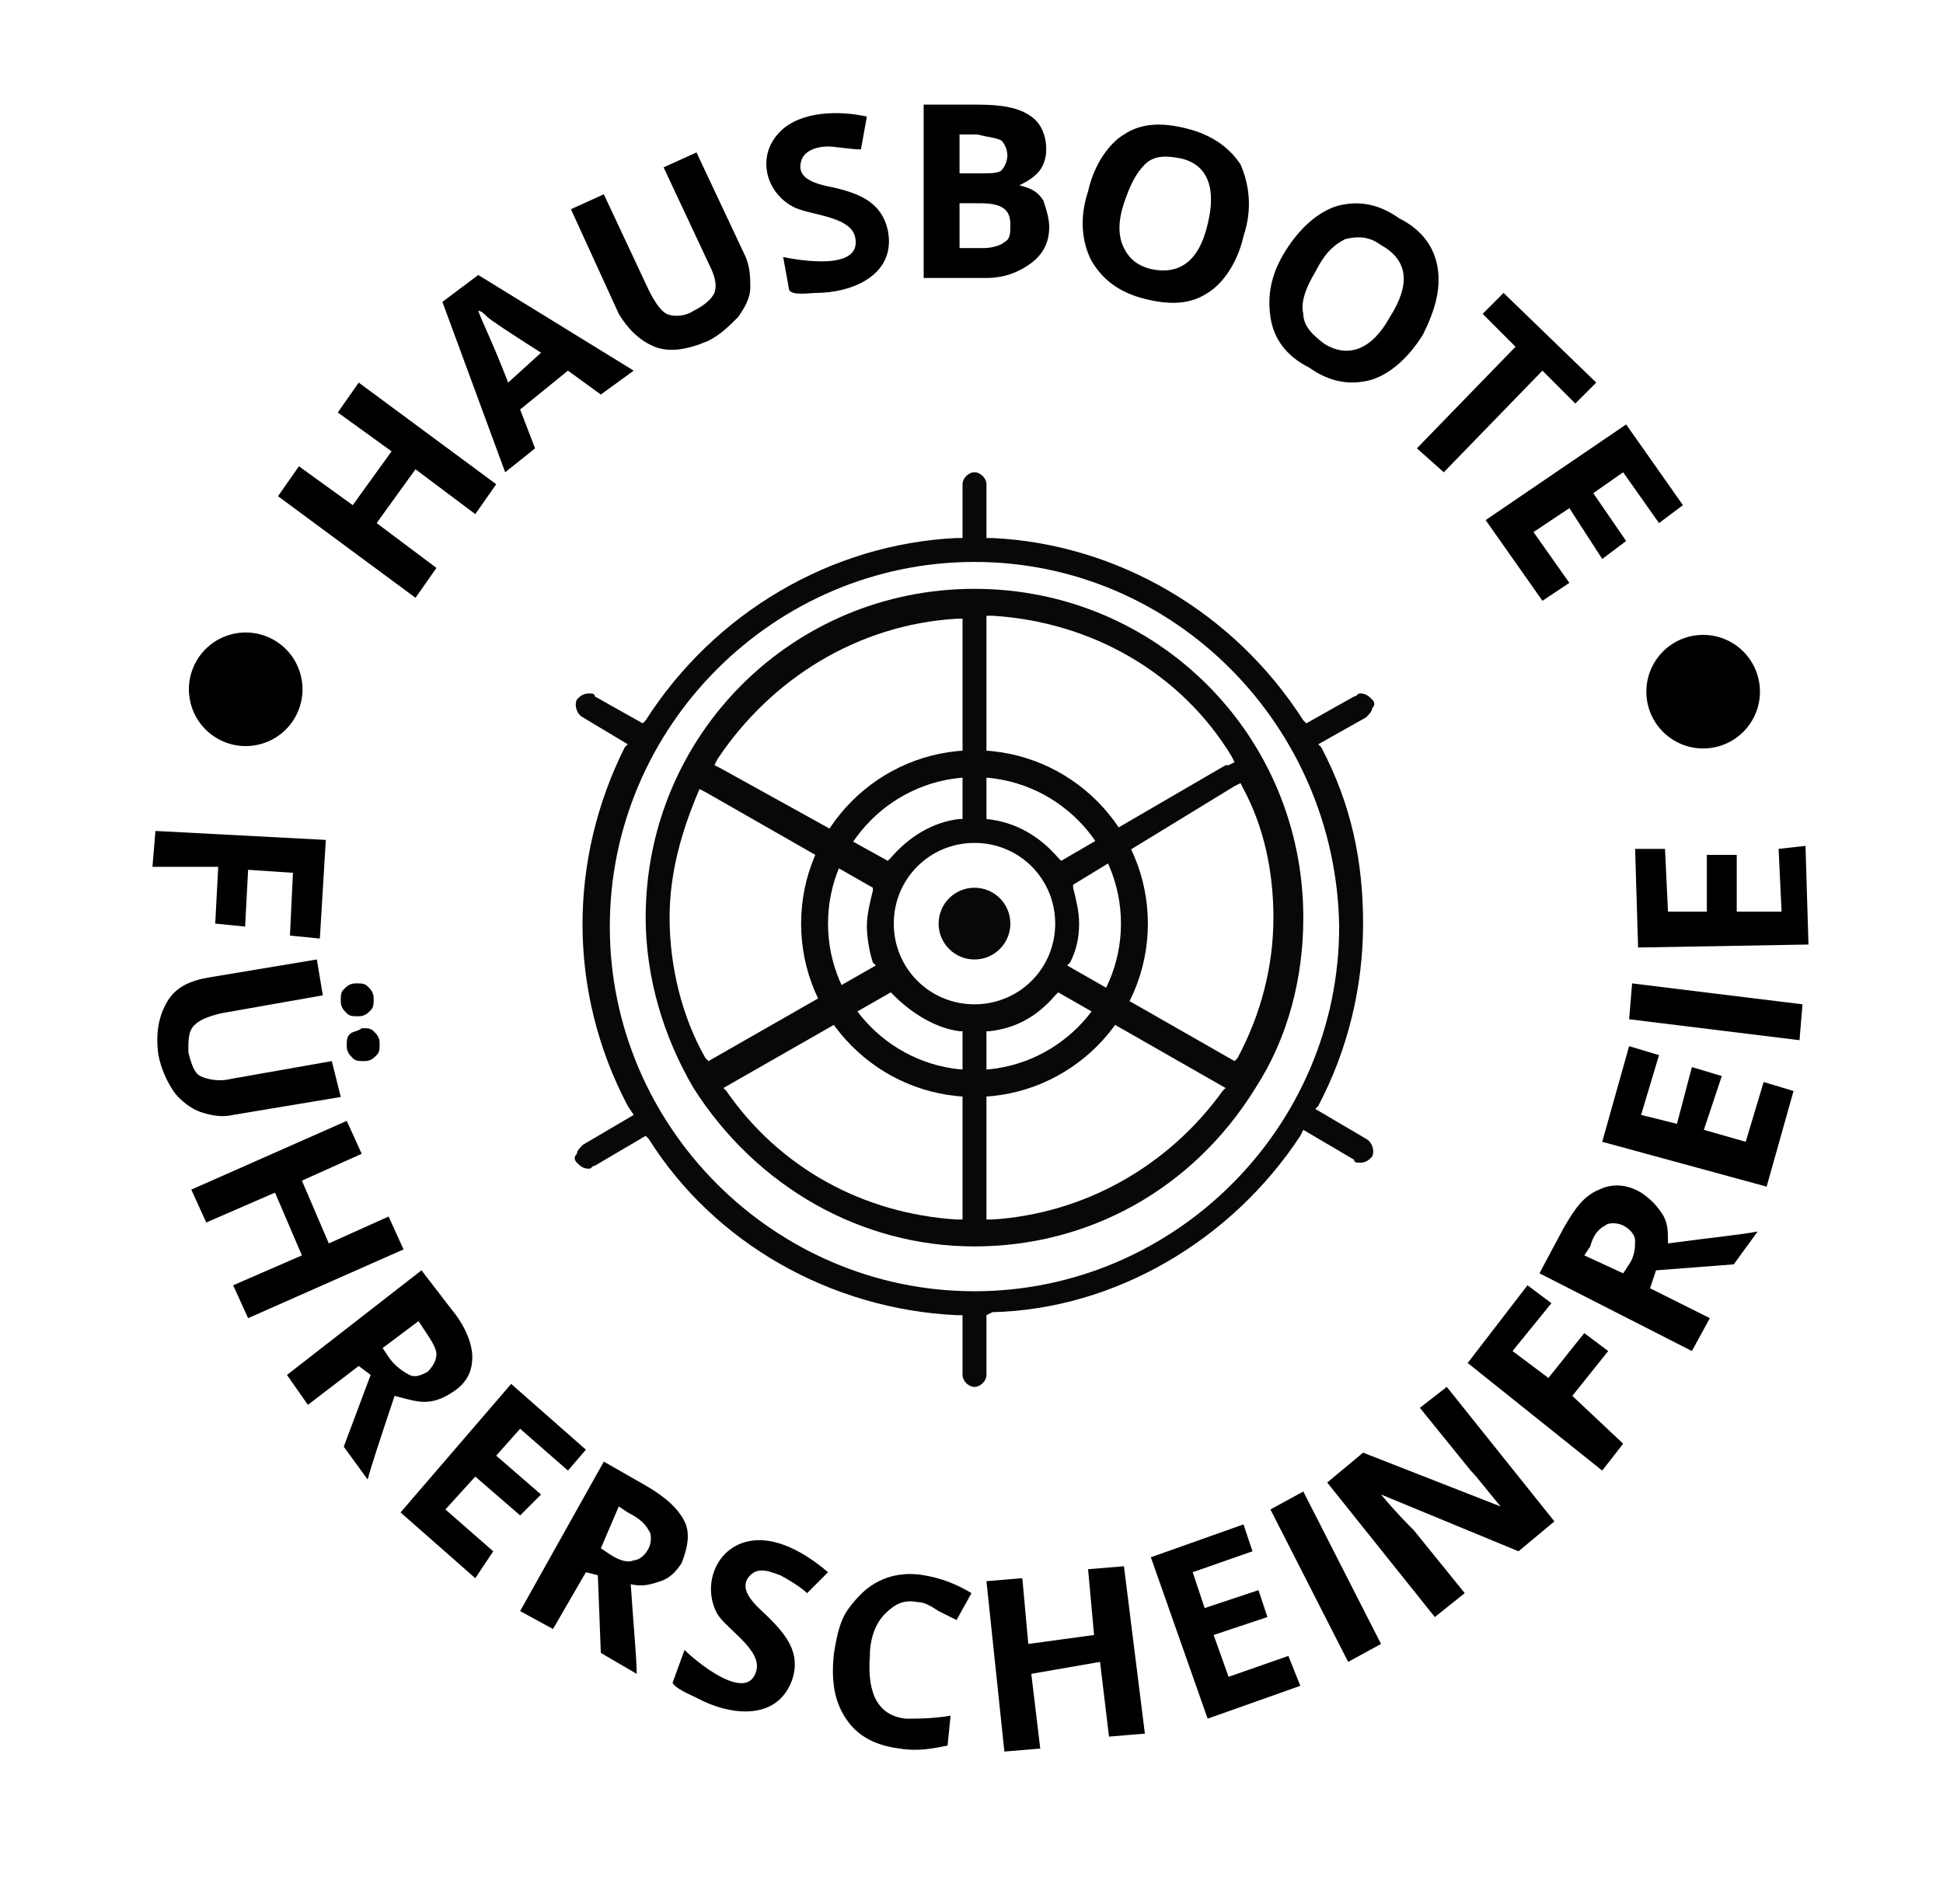
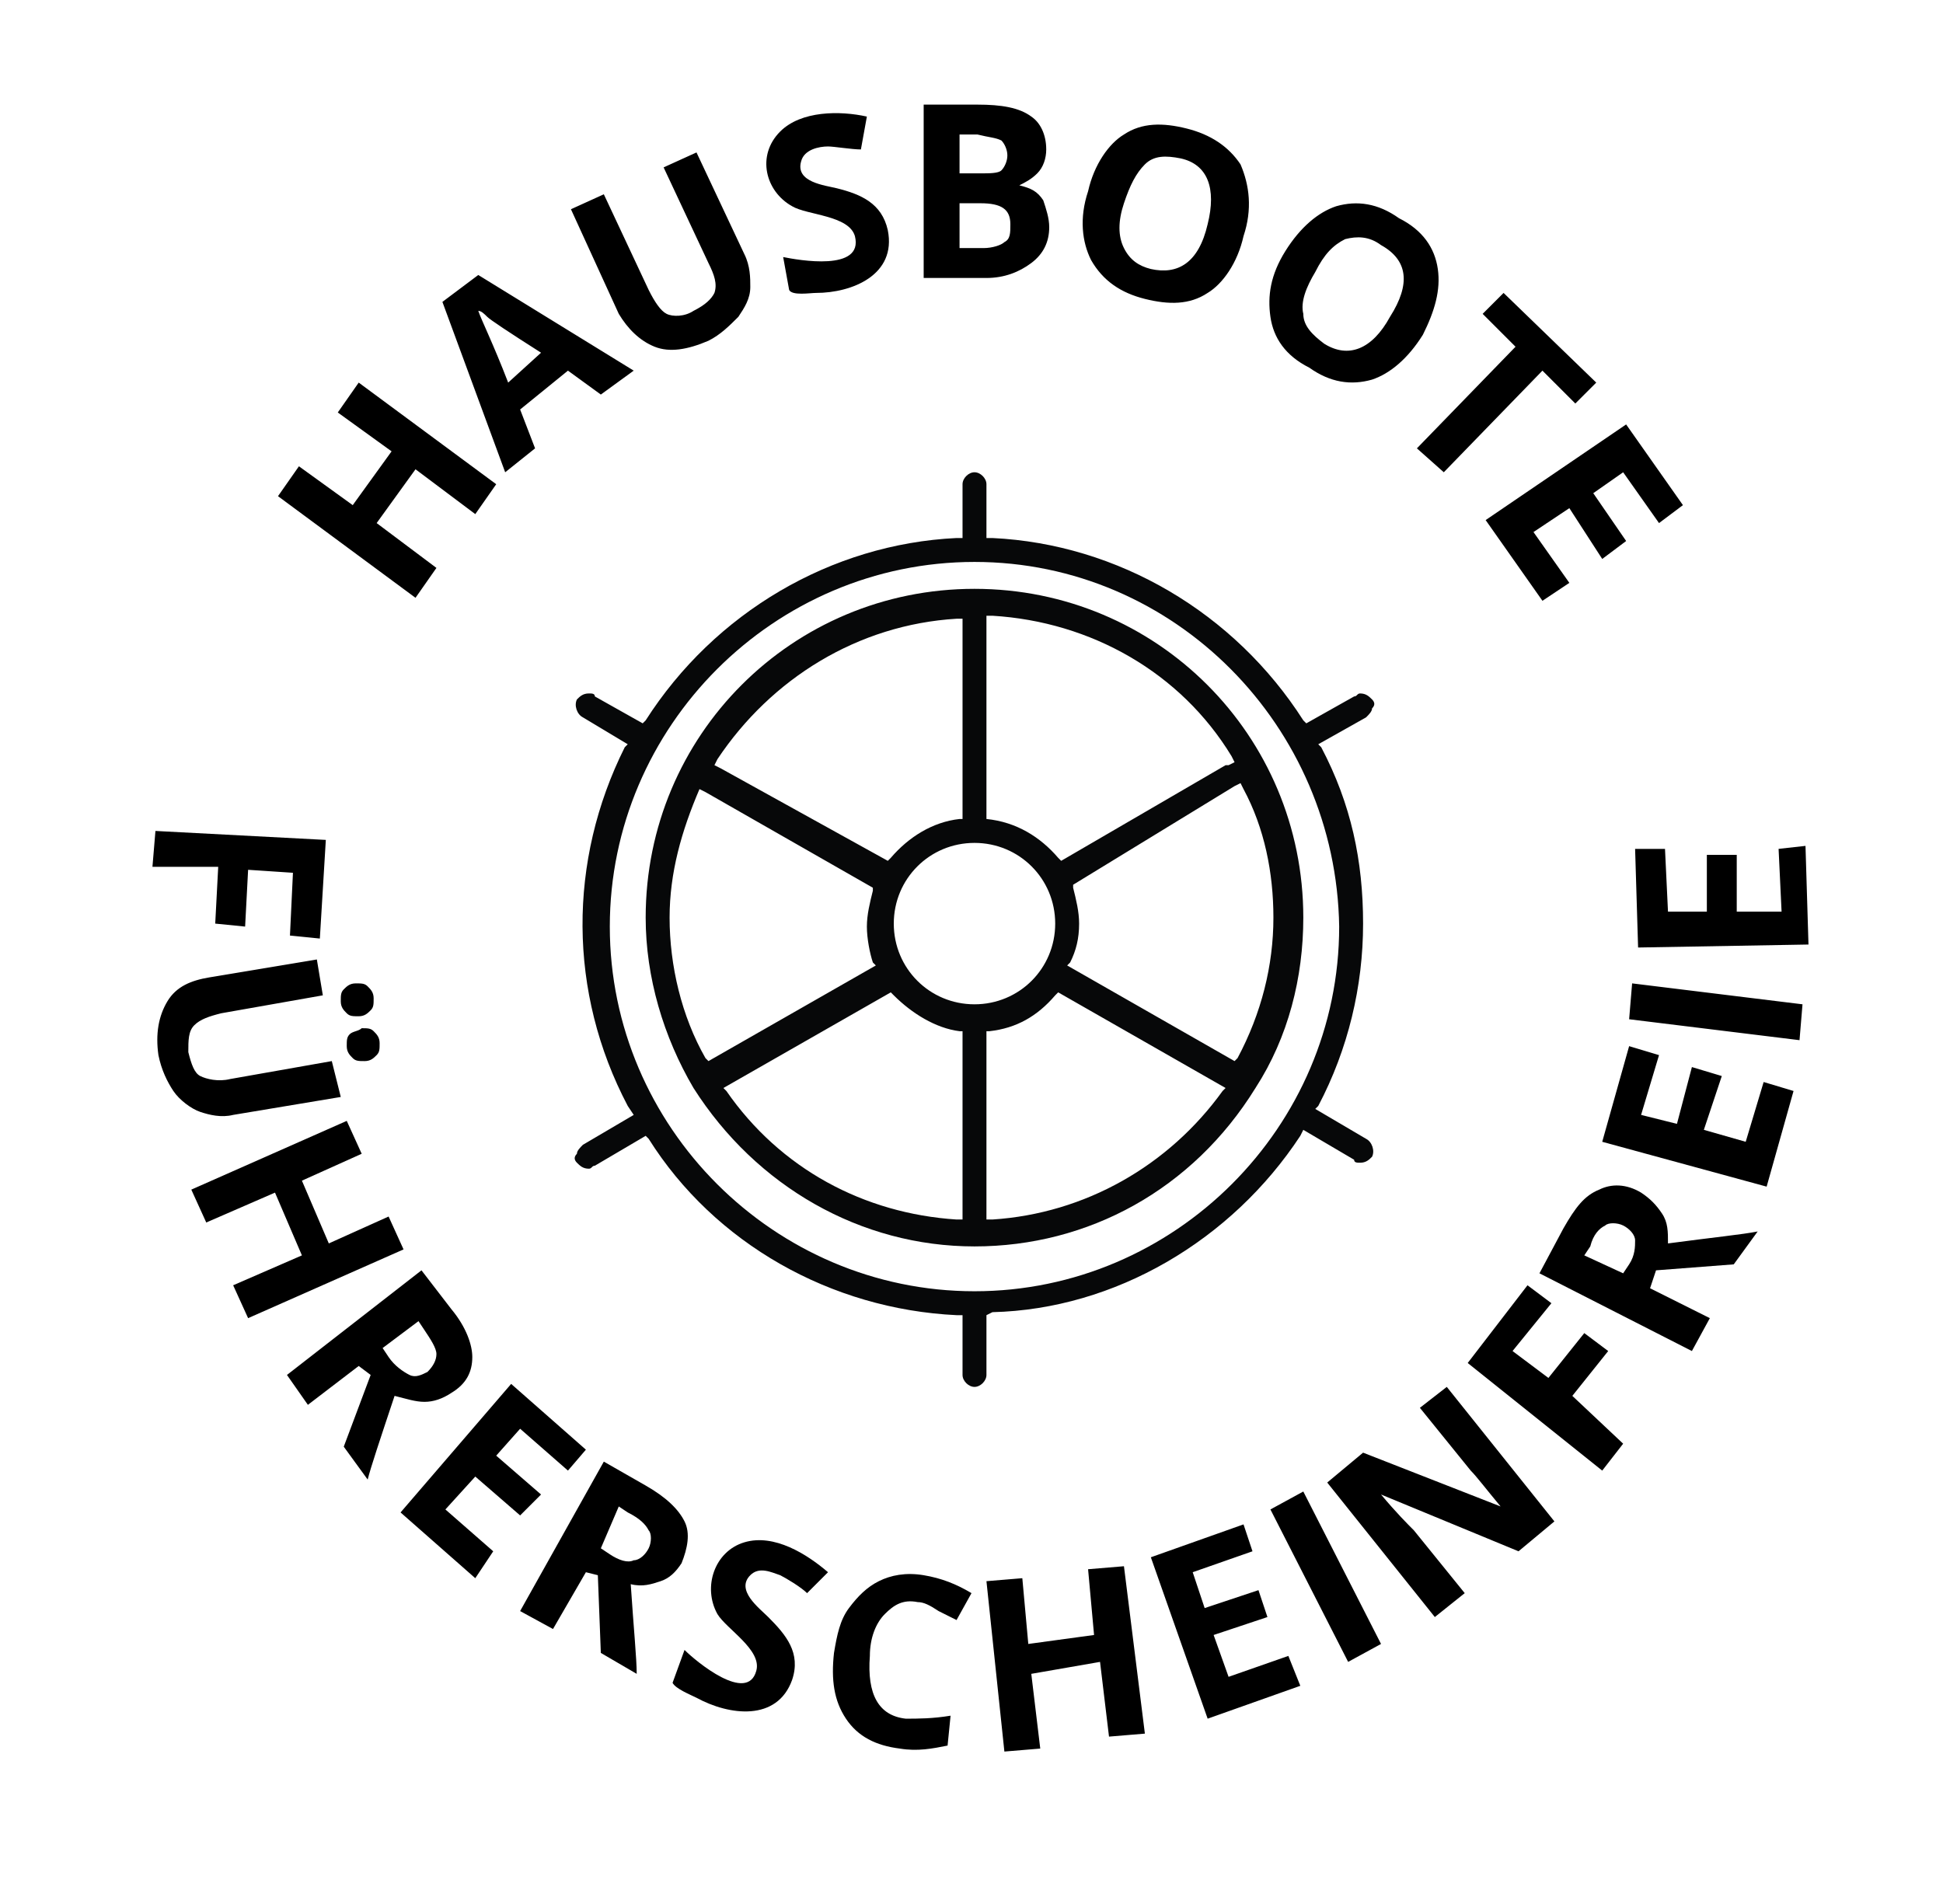
<svg xmlns="http://www.w3.org/2000/svg" id="Calque_1" viewBox="0 0 65 63.7">
  <style>.st0{fill:#070809}</style>
  <g id="german">
-     <ellipse transform="rotate(-61.888 8.177 23.064)" cx="8.2" cy="23.1" rx="1.9" ry="1.9" />
-     <ellipse transform="rotate(-61.888 57.022 23.14)" cx="57" cy="23.1" rx="1.9" ry="1.9" />
    <path class="st0" d="M32.6 41.7c-3.8 0-7.3-2-9.4-5.3-1-1.7-1.6-3.7-1.6-5.7 0-6.1 4.9-11 11-11s11 4.9 11 11c0 2-.5 4-1.6 5.7-2.1 3.4-5.6 5.3-9.4 5.3zm2.7-8.4c-.6.7-1.3 1.1-2.2 1.2H33v6.3h.2c3.1-.2 5.9-1.8 7.7-4.3l.1-.1-5.6-3.2-.1.1zm-11.1 3.1l.1.1c1.8 2.6 4.6 4.1 7.7 4.3h.2v-6.3h-.1c-.8-.1-1.6-.6-2.2-1.2l-.1-.1-5.6 3.2zm-.8-10c-.6 1.4-1 2.8-1 4.3 0 1.6.4 3.3 1.2 4.7l.1.1 5.6-3.2-.1-.1c-.1-.3-.2-.8-.2-1.2s.1-.8.2-1.2v-.1l-5.6-3.2-.2-.1zm12.5 3.2v.1c.1.4.2.8.2 1.2 0 .5-.1.9-.3 1.3l-.1.1 5.6 3.2.1-.1c.8-1.5 1.2-3.1 1.2-4.7 0-1.5-.3-3-1-4.3l-.1-.2-.2.1-5.4 3.3zm-3.3-1.4c-1.5 0-2.7 1.2-2.7 2.7s1.2 2.7 2.7 2.7 2.7-1.2 2.7-2.7-1.2-2.7-2.7-2.7zm-2.9.6l.1-.1c.6-.7 1.4-1.2 2.3-1.3h.1v-6.7H32c-3.3.2-6.2 2-8 4.7l-.1.2.2.1 5.6 3.1zm3.3-1.4c1 .1 1.8.6 2.4 1.3l.1.1 5.5-3.2h.1l.2-.1-.1-.2c-1.7-2.8-4.7-4.5-8-4.7H33v6.8z" />
    <path class="st0" d="M32.6 46.4c-.2 0-.4-.2-.4-.4v-2H32c-4.2-.2-8.1-2.4-10.3-5.9l-.1-.1-1.7 1c-.1 0-.1.1-.2.1-.2 0-.3-.1-.4-.2-.1-.1-.1-.2 0-.3 0-.1.1-.2.2-.3l1.7-1-.2-.3c-2-3.8-2-8.2-.1-12l.1-.1-1.5-.9c-.2-.1-.3-.4-.2-.6.1-.1.2-.2.4-.2.1 0 .2 0 .2.1l1.6.9.1-.1c2.3-3.6 6.2-5.9 10.4-6.1h.2v-1.8c0-.2.2-.4.4-.4s.4.2.4.4V18h.2c4.2.2 8.1 2.5 10.4 6.1l.1.1 1.6-.9c.1 0 .1-.1.2-.1.2 0 .3.1.4.2.1.1.1.2 0 .3 0 .1-.1.2-.2.3l-1.6.9.1.1c1 1.9 1.4 3.8 1.4 5.9s-.5 4.2-1.5 6.1l-.1.1 1.7 1c.2.1.3.4.2.6-.1.1-.2.2-.4.2-.1 0-.2 0-.2-.1l-1.7-1-.1.2c-2.3 3.5-6.2 5.8-10.3 5.9l-.2.1v2c0 .2-.2.4-.4.4zm0-27.6c-6.7 0-12.2 5.5-12.2 12.2s5.5 12.2 12.2 12.2S44.8 37.7 44.8 31c-.1-6.7-5.5-12.2-12.2-12.2z" />
-     <circle class="st0" cx="32.6" cy="30.9" r="1.2" />
-     <path class="st0" d="M32.6 36.7c-3.2 0-5.8-2.6-5.8-5.8s2.6-5.8 5.8-5.8 5.8 2.6 5.8 5.8-2.6 5.8-5.8 5.8zm0-10.7c-2.7 0-4.9 2.2-4.9 4.9s2.2 4.9 4.9 4.9 4.9-2.2 4.9-4.9-2.2-4.9-4.9-4.9z" />
    <path d="M16.6 16.2l-.7 1-2-1.5-1.3 1.8 2 1.5-.7 1-4.6-3.4.7-1 1.8 1.3 1.3-1.8-1.8-1.3.7-1 4.6 3.4zm3.5-3l-1.1-.8-1.6 1.3.5 1.3-1 .8-2.1-5.7 1.2-.9 5.2 3.2-1.1.8zm-2-1.4c-1.1-.7-1.7-1.1-1.8-1.2-.1-.1-.2-.2-.3-.2.1.3.5 1.1 1 2.4l1.1-1zm5.2-6.7l1.6 3.4c.2.4.2.8.2 1.1 0 .4-.2.7-.4 1-.3.3-.6.6-1 .8-.7.3-1.3.4-1.8.2s-.9-.6-1.2-1.1L19.1 7l1.1-.5 1.5 3.2c.2.4.4.7.6.8s.6.1.9-.1c.4-.2.6-.4.7-.6.1-.3 0-.6-.2-1l-1.5-3.2 1.1-.5zm7.6-1.6h1.8c.8 0 1.4.1 1.8.4.3.2.5.6.5 1.1 0 .3-.1.6-.3.8-.2.2-.4.3-.6.4.4.1.6.2.8.5.1.3.2.6.2.9 0 .5-.2.9-.6 1.2s-.9.5-1.5.5h-2.1V3.5zm1.2 3.3v1.5h.8c.3 0 .6-.1.7-.2.2-.1.2-.3.2-.6 0-.5-.3-.7-1-.7h-.7zm0-1h.7c.3 0 .6 0 .7-.1.1-.1.2-.3.2-.5s-.1-.4-.2-.5c-.2-.1-.4-.1-.8-.2h-.6v1.3zm9.5 2.1c-.2.9-.7 1.6-1.2 1.9-.6.4-1.3.4-2.1.2s-1.4-.6-1.8-1.3c-.3-.6-.4-1.4-.1-2.3.2-.9.7-1.6 1.2-1.9.6-.4 1.3-.4 2.1-.2s1.4.6 1.8 1.2c.3.7.4 1.5.1 2.4zm-4-1.1c-.2.6-.2 1.1 0 1.5.2.4.5.6.9.7.9.2 1.6-.2 1.9-1.5.3-1.2 0-2-.9-2.2-.5-.1-.9-.1-1.2.2-.3.3-.5.7-.7 1.3zm10 4.4c-.5.8-1.1 1.3-1.7 1.5-.7.2-1.4.1-2.1-.4-.8-.4-1.2-1-1.3-1.7-.1-.7 0-1.4.5-2.2.5-.8 1.1-1.3 1.7-1.5.7-.2 1.4-.1 2.1.4.8.4 1.2 1 1.3 1.7s-.1 1.4-.5 2.2zM44 9.1c-.3.5-.5 1-.4 1.4 0 .4.3.7.7 1 .8.5 1.6.2 2.2-.9.7-1.1.6-1.9-.3-2.4-.4-.3-.8-.3-1.2-.2-.4.2-.7.5-1 1.1zm4.3 6.7l-.9-.8 3.3-3.4-1.1-1.1.7-.7 3.1 3-.7.7-1.1-1.1-3.3 3.4zm3.3 4.3l-1.9-2.7 4.7-3.2 1.9 2.7-.8.6-1.2-1.7-1 .7 1.1 1.6-.8.6-1.1-1.7-1.2.8 1.2 1.7-.9.6zM5.1 29l.1-1.2 5.7.3-.2 3.3-1-.1.1-2.1-1.5-.1-.1 1.9-1-.1.1-1.9H5.1zm6.3 7.7l-3.6.6c-.4.1-.8 0-1.1-.1s-.7-.4-.9-.7-.4-.7-.5-1.2c-.1-.7 0-1.3.3-1.8s.8-.7 1.4-.8l3.6-.6.2 1.2-3.4.6c-.4.1-.7.2-.9.4-.2.2-.2.5-.2.9.1.4.2.7.4.8s.6.2 1 .1l3.4-.6.3 1.2zm.5-3.8c.2 0 .3 0 .4.1.1.1.2.2.2.4s0 .3-.1.4c-.1.1-.2.2-.4.2s-.3 0-.4-.1-.2-.2-.2-.4 0-.3.1-.4c.1-.1.2-.2.4-.2zm.2 1.5c.2 0 .3 0 .4.1.1.1.2.2.2.4s0 .3-.1.4c-.1.1-.2.2-.4.2s-.3 0-.4-.1c-.1-.1-.2-.2-.2-.4s0-.3.1-.4c.1-.1.3-.1.4-.2zm-3.8 9.7L7.8 43l2.3-1-.9-2.1-2.3 1-.5-1.1 5.2-2.3.5 1.1-2 .9.9 2.1 2-.9.5 1.1-5.2 2.3zm3.7 1.6L10.3 47l-.7-1 4.5-3.5 1 1.3c.5.6.7 1.2.7 1.6 0 .5-.2.9-.7 1.2-.3.2-.6.3-.9.3s-.6-.1-1-.2c-.5 1.5-.8 2.4-.9 2.8l-.8-1.1.9-2.4-.4-.3zm.8-.6l.2.3c.2.3.5.5.7.6.2.1.4 0 .6-.1.2-.2.3-.4.3-.6 0-.2-.2-.5-.4-.8l-.2-.3-1.2.9zm3.1 7.7l-2.5-2.2 3.7-4.3 2.5 2.2-.6.7-1.6-1.4-.8.9 1.5 1.3-.7.7-1.5-1.3-1 1.1 1.6 1.4-.6.9zm3.7-.2l-1.1 1.9-1.1-.6 2.8-5 1.4.8c.7.4 1.1.8 1.3 1.2.2.4.1.9-.1 1.4-.2.3-.4.5-.7.6-.3.1-.6.2-1 .1.1 1.5.2 2.5.2 3l-1.2-.7-.1-2.6-.4-.1zm.5-.8l.3.2c.3.2.6.3.8.2.2 0 .4-.2.5-.4.1-.2.1-.5 0-.6-.1-.2-.3-.4-.7-.6l-.3-.2-.6 1.4zm10.6 1.8c-.5-.1-.8.1-1.1.4-.3.3-.5.8-.5 1.4-.1 1.3.3 2 1.2 2.1.4 0 .9 0 1.5-.1l-.1 1c-.5.1-1 .2-1.6.1-.8-.1-1.4-.4-1.8-1-.4-.6-.5-1.3-.4-2.2.1-.6.2-1.1.5-1.5.3-.4.6-.7 1-.9.4-.2.9-.3 1.5-.2.6.1 1.1.3 1.6.6l-.5.9-.6-.3c-.3-.2-.5-.3-.7-.3zm7.6 4.4l-1.2.1-.3-2.5-2.3.4.3 2.5-1.2.1-.6-5.7 1.2-.1.2 2.2 2.2-.3-.2-2.2 1.2-.1.7 5.6zm5.2-1.6l-3.1 1.1-1.9-5.4 3.1-1.1.3.9-2 .7.4 1.2 1.8-.6.3.9-1.8.6.5 1.4 2-.7.4 1zm1.6-.8l-2.6-5.1 1.1-.6 2.6 5.1-1.1.6zm6.9-4.7l-1.2 1-4.6-1.9c.5.6.9 1 1.1 1.2l1.7 2.1-1 .8-3.6-4.5 1.2-1 4.6 1.8c-.5-.6-.8-1-1-1.2l-1.7-2.1.9-.7 3.6 4.5zm2.3-2.6l-.7.9-4.5-3.6 2-2.6.8.6-1.3 1.6 1.2.9 1.2-1.5.8.6-1.2 1.5 1.7 1.6zm.9-5.2l2 1-.6 1.1-5.1-2.6.8-1.5c.4-.7.7-1.1 1.2-1.3.4-.2.9-.2 1.4.1.3.2.5.4.7.7s.2.6.2 1c1.5-.2 2.5-.3 3-.4l-.8 1.1-2.6.2-.2.6zm-.9-.5l.2-.3c.2-.3.2-.6.2-.8 0-.2-.2-.4-.4-.5-.2-.1-.5-.1-.6 0-.2.1-.4.3-.5.7l-.2.3 1.3.6zm5.7-6.1l-.9 3.2-5.5-1.5.9-3.2 1 .3-.6 2 1.2.3.5-1.9 1 .3-.6 1.8 1.4.4.6-2 1 .3zm.2-1.7l-5.7-.7.1-1.2 5.7.7-.1 1.2zm.2-6.5l.1 3.3-5.7.1-.1-3.3h1l.1 2.1h1.3v-1.9h1v1.9h1.5l-.1-2.1.9-.1z" />
  </g>
  <path d="M28.8 5c-.3 0-.9-.1-1.1-.1-.3 0-.8.1-.9.5-.2.7.8.8 1.2.9.8.2 1.5.5 1.7 1.4.3 1.5-1.2 2.1-2.4 2.1-.2 0-.8.1-.9-.1l-.2-1.1c.5.1 2.7.5 2.4-.7-.2-.7-1.6-.7-2.1-1-.9-.5-1.2-1.7-.4-2.5.7-.7 2-.7 2.9-.5L28.8 5zM27 53.3c-.2-.2-.7-.5-.9-.6-.3-.1-.7-.3-1 0-.5.5.3 1.1.6 1.4.6.6 1.1 1.2.8 2.1-.5 1.4-2.1 1.2-3.2.6-.2-.1-.7-.3-.8-.5l.4-1.1c.4.4 2.1 1.8 2.4.7.2-.7-1-1.4-1.3-1.9-.5-.9-.1-2.1.9-2.4 1-.3 2.1.4 2.8 1l-.7.7z" />
</svg>